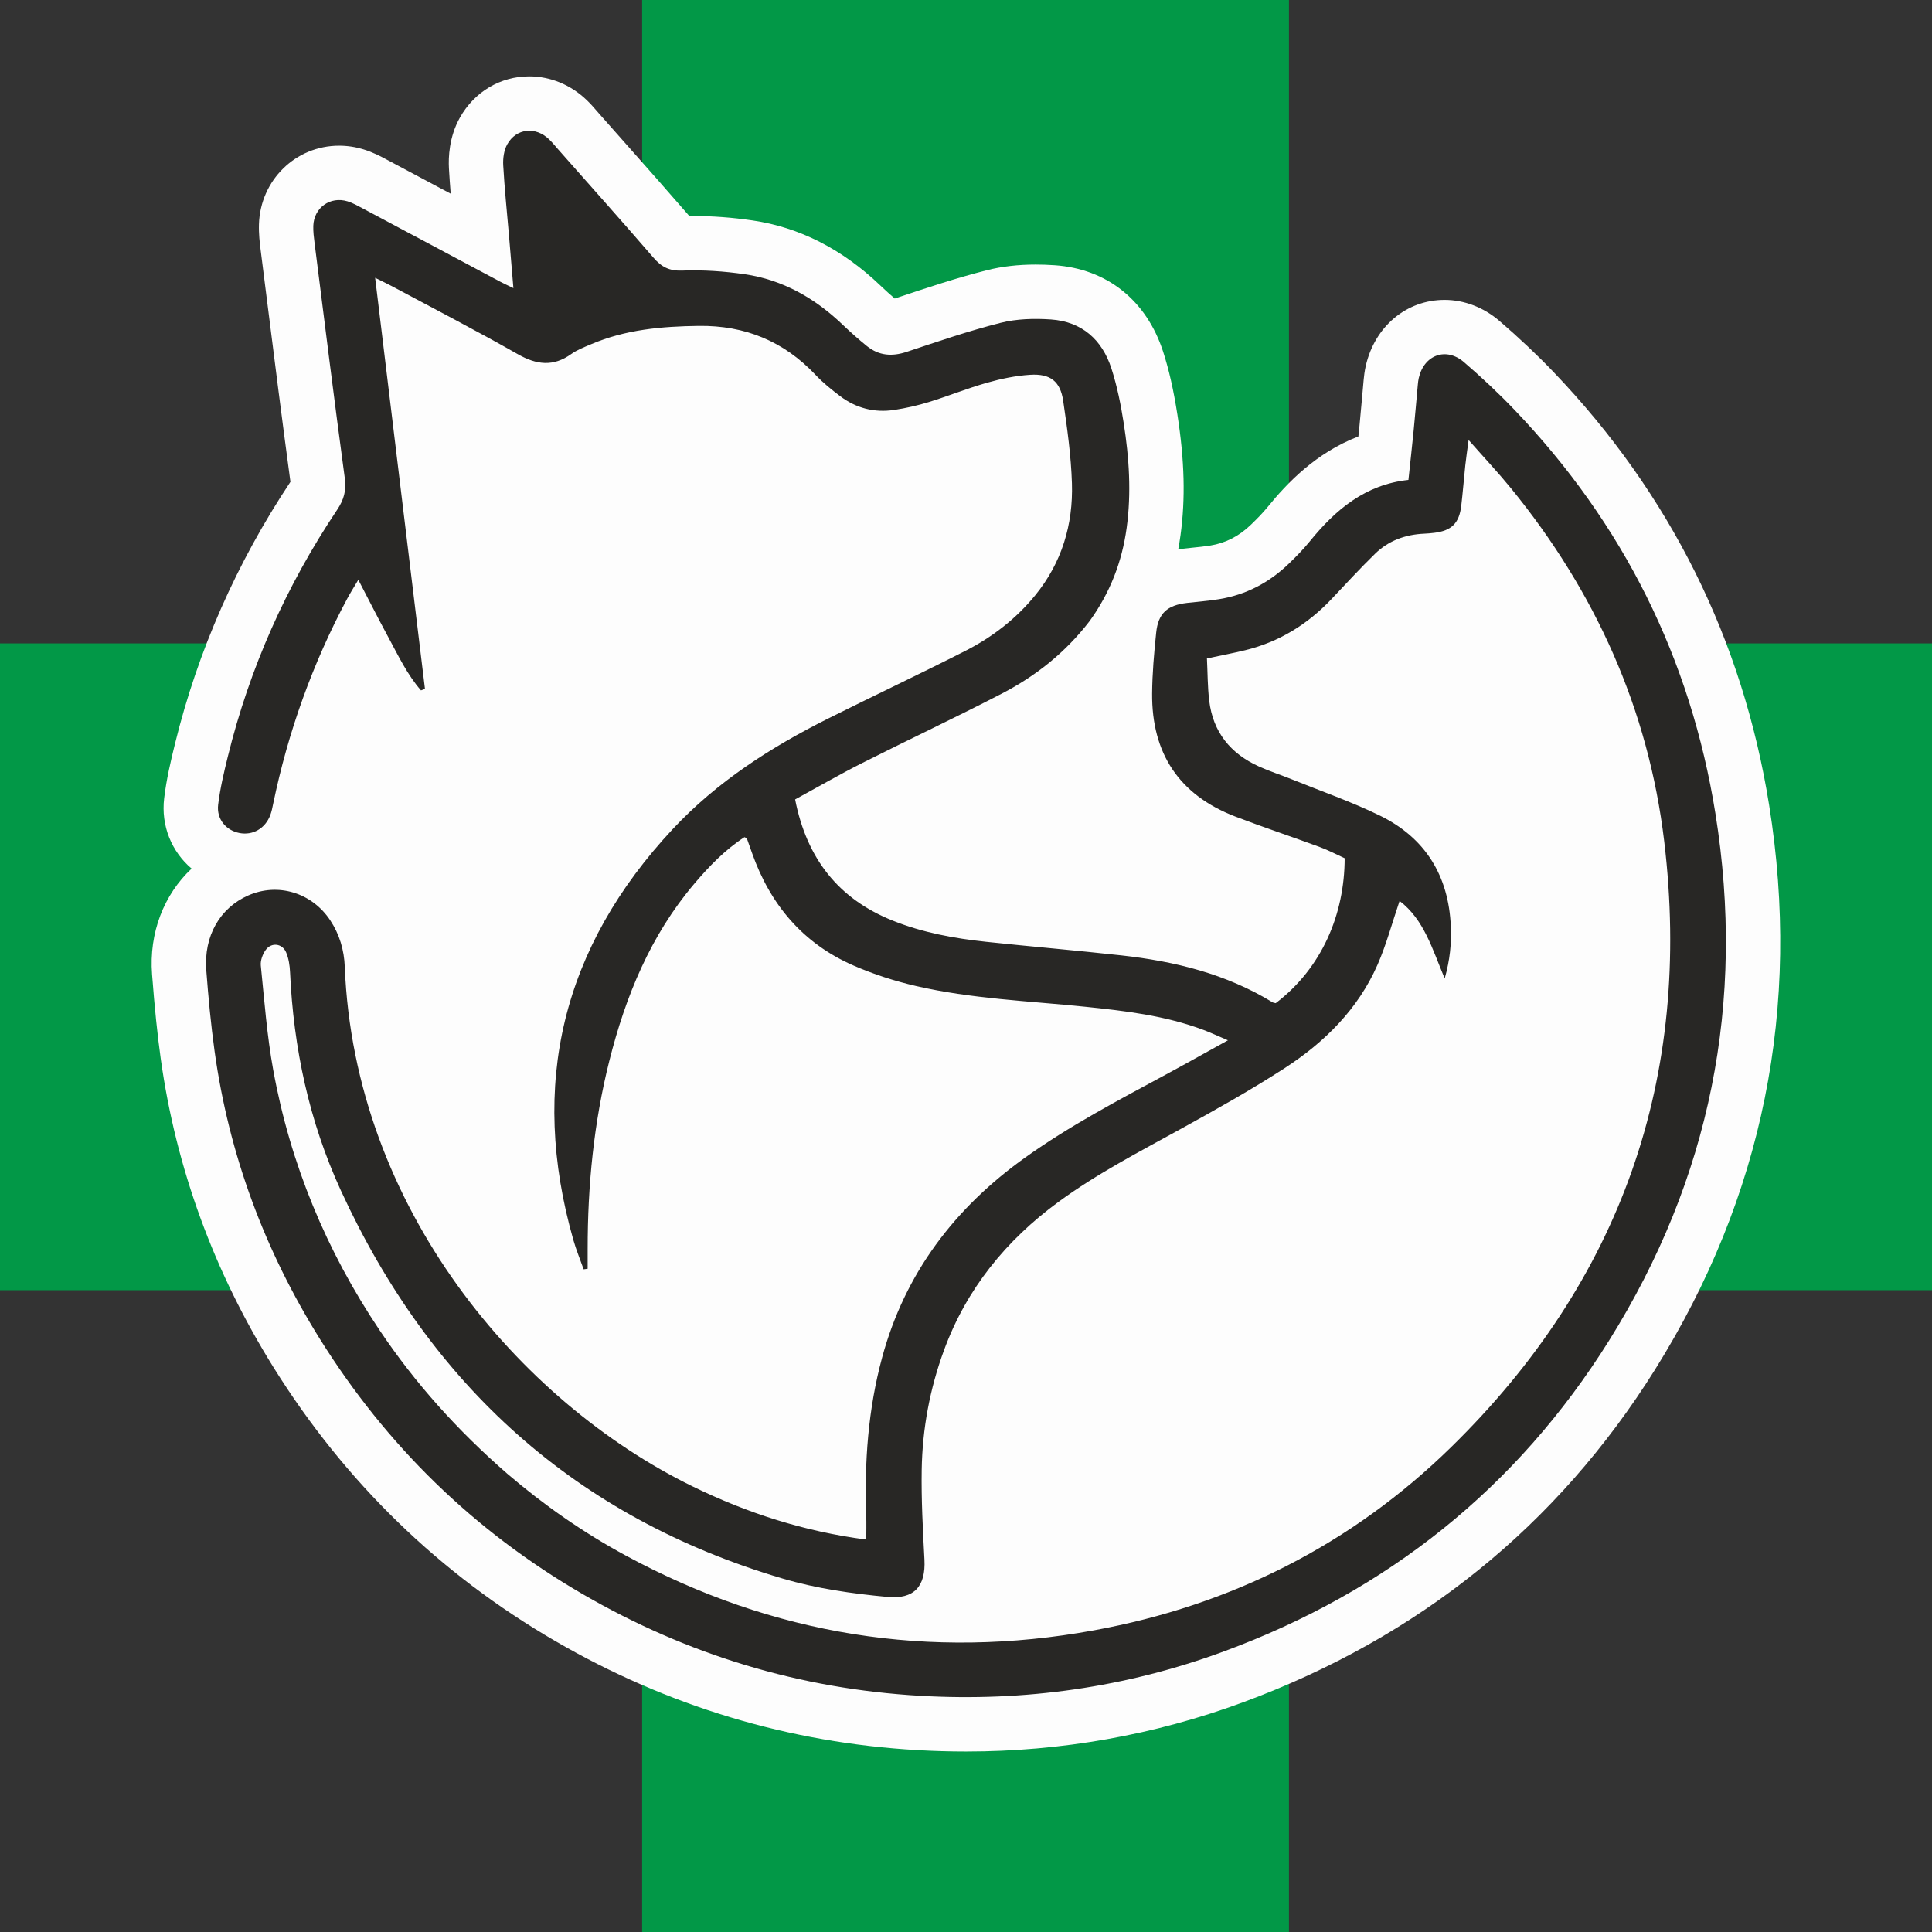
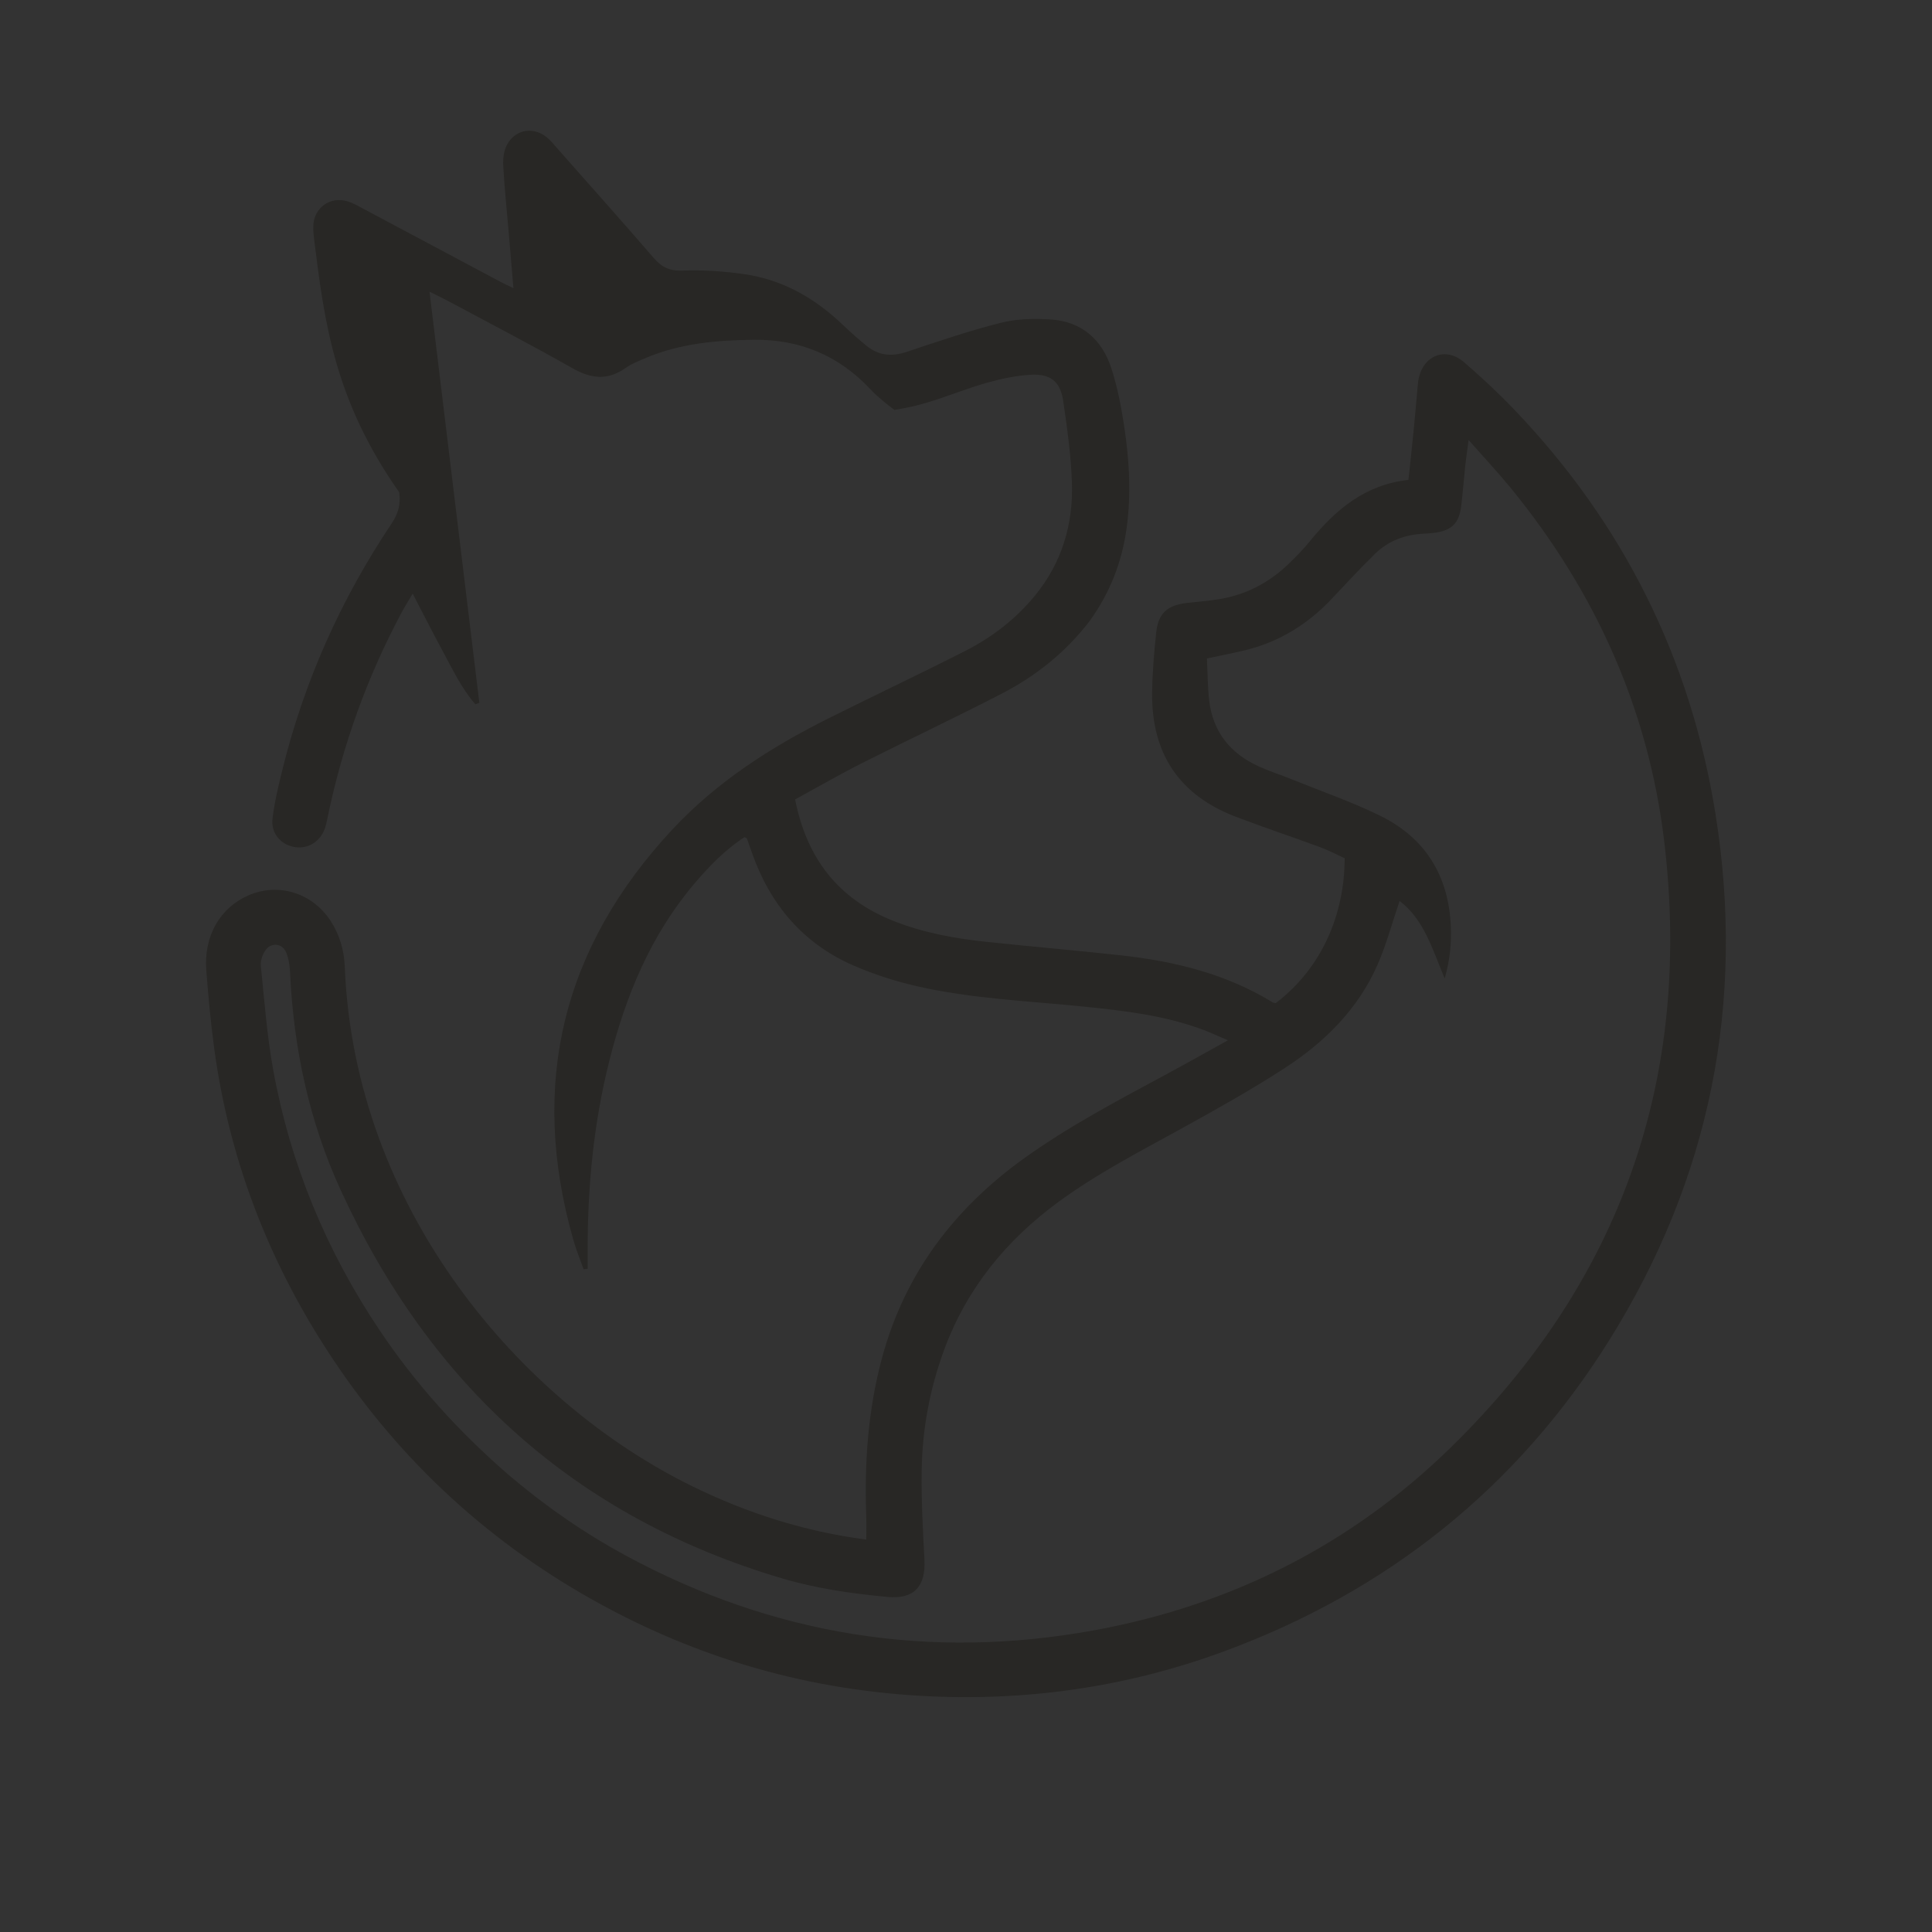
<svg xmlns="http://www.w3.org/2000/svg" id="Warstwa_1" x="0px" y="0px" width="400px" height="400px" viewBox="0 0 400 400" xml:space="preserve">
  <rect x="0" y="0" width="400" height="400" fill="#333333" stroke="none" />
  <g>
-     <polygon fill="#029847" points="400,133.209 266.862,133.209 266.862,0 132.946,0 132.946,133.209 0,133.209 0,267.123   132.946,267.123 132.946,400 266.862,400 266.862,267.123 400,267.123  " />
-     <path fill="#FDFDFD" d="M109.571,15.811C109.57,15.811,109.57,15.811,109.571,15.811c-5.988-0.001-11.359,3.198-14.365,8.557  c-2.25,4.012-2.381,8.29-2.259,10.483c0.098,1.764,0.226,3.518,0.366,5.251c-4.299-2.293-8.599-4.585-12.9-6.873l-0.347-0.186  c-1.177-0.633-2.791-1.5-4.815-2.12c-1.646-0.505-3.341-0.76-5.035-0.76c-9.013-0.001-16.304,7.132-16.601,16.238  c-0.065,2.069,0.167,3.921,0.338,5.274l1.282,10.155c1.567,12.431,3.187,25.274,4.896,37.934  c-11.124,16.733-19.161,34.961-23.891,54.186c-0.911,3.7-1.77,7.35-2.249,11.3c-0.697,5.74,1.565,11.106,5.678,14.587  c-5.751,5.386-8.84,13.31-8.185,21.89c0.536,7.012,1.089,12.393,1.794,17.459c3.146,22.625,11.016,44.152,23.389,63.979  c14.783,23.686,34.403,42.736,58.315,56.613c23.19,13.459,48.411,21.053,74.961,22.564c3.352,0.193,6.733,0.291,10.051,0.291  c19.737,0,39.02-3.422,57.313-10.17c36.437-13.434,65.157-36.627,85.364-68.93c22.362-35.752,30.304-75.068,23.607-116.854  c-5.487-34.247-20.483-64.39-44.571-89.59c-3.377-3.533-7.167-7.114-11.267-10.643c-3.265-2.81-7.297-4.357-11.351-4.357  c-7.905,0-14.466,5.498-16.325,13.681c-0.246,1.092-0.356,2.052-0.431,2.847c-0.108,1.186-0.212,2.368-0.317,3.551  c-0.173,1.943-0.347,3.888-0.536,5.83c-0.079,0.789-0.158,1.578-0.241,2.37c-8.812,3.384-14.778,9.671-18.797,14.615  c-1.038,1.277-2.309,2.546-3.416,3.618c-2.491,2.409-5.255,3.83-8.451,4.347c-1.135,0.185-2.405,0.314-3.75,0.45  c-0.792,0.081-1.583,0.16-2.37,0.253c-0.172,0.02-0.343,0.042-0.513,0.066c0.179-0.952,0.337-1.917,0.469-2.894  c1.042-7.581,0.837-15.515-0.64-24.964c-0.803-5.135-1.739-9.267-2.944-13.004c-3.444-10.667-11.641-17.208-22.489-17.943  c-1.335-0.09-2.651-0.137-3.904-0.137c-3.628,0-7.009,0.389-10.043,1.155c-6.363,1.609-12.504,3.661-18.442,5.645l-0.701,0.234  c-0.985-0.842-1.992-1.754-3.007-2.722c-7.855-7.509-16.748-12.034-26.427-13.447c-4.155-0.609-8.261-0.917-12.198-0.917  c-0.3,0-0.599,0.001-0.897,0.004c-4.512-5.205-9.076-10.357-13.501-15.353c-1.744-1.969-3.489-3.938-5.23-5.909l-0.397-0.458  c-0.554-0.643-1.243-1.441-2.112-2.28C118.188,17.558,113.96,15.811,109.571,15.811L109.571,15.811L109.571,15.811z" />
-     <path fill="#282725" d="M225.603,128.574c-5.021,6.54-11.173,11.398-18.203,15.039c-9.56,4.949-19.311,9.526-28.921,14.38  c-4.676,2.363-9.218,4.993-13.857,7.521c2.396,12.207,8.915,20.546,20.148,25.07c6.246,2.515,12.807,3.709,19.457,4.414  c9.315,0.989,18.651,1.779,27.962,2.808c11.032,1.223,21.666,3.816,31.266,9.701c0.189,0.113,0.442,0.127,0.667,0.188  c9.541-7.25,14.259-18.374,14.278-30.006c-1.607-0.73-3.342-1.651-5.166-2.324c-5.815-2.146-11.707-4.091-17.491-6.312  c-11.625-4.467-17.314-13.092-17.209-25.473c0.035-4.201,0.404-8.414,0.84-12.598c0.418-4.01,2.286-5.672,6.384-6.153  c2.208-0.257,4.426-0.417,6.613-0.771c5.604-0.903,10.418-3.436,14.481-7.369c1.515-1.464,3-2.977,4.328-4.61  c5.315-6.542,11.454-11.753,20.421-12.719c0.376-3.552,0.75-6.904,1.082-10.261c0.31-3.147,0.571-6.3,0.861-9.449  c0.042-0.465,0.095-0.933,0.198-1.388c1.084-4.777,5.647-6.48,9.354-3.287c3.636,3.131,7.16,6.423,10.473,9.891  c22.512,23.549,36.45,51.479,41.595,83.592c6.256,39.036-1.075,75.595-22.033,109.104c-19.1,30.531-45.932,51.883-79.719,64.338  c-20.265,7.475-41.275,10.434-62.826,9.203c-24.979-1.424-48.307-8.5-69.953-21.061c-22.537-13.08-40.646-30.773-54.416-52.842  c-11.422-18.299-18.813-38.156-21.79-59.568c-0.772-5.563-1.29-11.168-1.719-16.766c-0.54-7.068,2.834-12.896,8.693-15.475  c6.142-2.702,13.18-0.585,16.98,5.166c1.916,2.897,2.863,6.129,3.001,9.601c1.98,49.901,36.146,90.03,71.98,107.569  c11.338,5.549,23.182,9.357,35.989,11.023c0-1.746,0.05-3.346-0.008-4.947c-0.395-11.063,0.384-22.006,3.288-32.734  c4.734-17.486,15.042-31.006,29.638-41.426c9.177-6.547,19.129-11.789,29.024-17.123c4.095-2.207,8.146-4.492,12.939-7.139  c-2.15-0.92-3.562-1.58-5.013-2.129c-7.972-3.008-16.35-3.979-24.738-4.836c-11.646-1.188-23.39-1.633-34.837-4.275  c-4.42-1.02-8.815-2.445-12.971-4.256c-10.454-4.568-17.229-12.632-20.988-23.321c-0.35-0.991-0.692-1.984-1.054-2.972  c-0.027-0.073-0.18-0.102-0.496-0.267c-3.957,2.565-7.281,5.984-10.374,9.629c-9.076,10.693-14.239,23.29-17.615,36.718  c-3.217,12.789-4.484,25.822-4.478,38.99c0,1.342,0,2.682,0,4.02c-0.277,0.039-0.555,0.078-0.83,0.117  c-0.716-2.021-1.541-4.014-2.128-6.07c-9.196-32.242-2.279-60.621,20.591-85.092c9.164-9.805,20.285-16.928,32.194-22.888  c9.418-4.711,18.948-9.2,28.335-13.973c5.579-2.834,10.508-6.635,14.491-11.514c5.5-6.735,7.879-14.635,7.611-23.191  c-0.181-5.71-0.977-11.419-1.812-17.083c-0.594-4.044-2.669-5.66-6.859-5.39c-3.005,0.194-6.03,0.829-8.935,1.653  c-4.049,1.148-7.966,2.742-11.989,3.982c-2.337,0.721-4.75,1.268-7.167,1.638c-4.119,0.631-7.932-0.354-11.258-2.874  c-1.769-1.34-3.526-2.751-5.043-4.361c-6.571-6.982-14.631-10.281-24.174-10.164c-7.655,0.095-15.207,0.755-22.347,3.81  c-1.396,0.598-2.86,1.15-4.079,2.021c-3.736,2.67-7.189,2.234-11.071,0.025c-8.547-4.86-17.289-9.376-25.955-14.023  c-1.018-0.545-2.065-1.034-3.575-1.787c3.475,28.659,6.895,56.885,10.315,85.11c-0.274,0.104-0.55,0.204-0.824,0.308  c-2.863-3.279-4.718-7.237-6.78-11.042c-2.043-3.771-3.977-7.598-6.194-11.856c-0.921,1.559-1.658,2.711-2.301,3.913  c-7.161,13.406-12.241,27.566-15.323,42.447c-0.165,0.798-0.315,1.613-0.604,2.372c-1.062,2.781-3.624,4.238-6.394,3.697  c-2.769-0.538-4.763-2.88-4.399-5.867c0.406-3.353,1.193-6.675,2.004-9.963c4.52-18.37,12.123-35.393,22.64-51.103  c1.374-2.053,1.927-3.958,1.582-6.493C69.193,82.8,67.182,66.53,65.121,50.267c-0.146-1.159-0.293-2.338-0.256-3.501  c0.122-3.755,3.495-6.182,7.091-5.082c1.105,0.339,2.142,0.934,3.172,1.482c9.509,5.058,19.009,10.134,28.515,15.197  c0.706,0.376,1.438,0.701,2.651,1.289c-0.335-3.986-0.629-7.528-0.932-11.069c-0.407-4.785-0.911-9.564-1.177-14.358  c-0.08-1.444,0.146-3.119,0.837-4.351c1.871-3.336,5.864-3.722,8.643-1.043c0.673,0.648,1.266,1.383,1.885,2.085  c6.594,7.467,13.235,14.893,19.741,22.433c1.654,1.917,3.264,2.775,5.952,2.675c4.304-0.163,8.677,0.13,12.944,0.754  c7.895,1.153,14.544,4.967,20.281,10.451c1.607,1.534,3.272,3.018,5,4.414c2.487,2.009,5.21,2.221,8.257,1.206  c6.43-2.143,12.862-4.345,19.423-6.005c3.333-0.842,6.974-0.937,10.43-0.701c6.406,0.435,10.605,4.185,12.537,10.172  c1.181,3.656,1.941,7.48,2.535,11.283c1.125,7.19,1.609,14.416,0.611,21.696C232.303,116.285,229.871,122.647,225.603,128.574   M105.022,305.113c7.591,6.502,15.769,12.205,24.537,16.949c30.473,16.492,62.894,21.689,96.936,15.48  c28.372-5.18,53.298-17.723,73.937-37.918c35.224-34.467,49.968-76.531,44.129-125.409c-3.269-27.377-14.28-51.753-31.743-73.141  c-2.638-3.232-5.505-6.28-8.758-9.974c-0.299,2.269-0.523,3.733-0.68,5.206c-0.297,2.796-0.512,5.6-0.84,8.392  c-0.427,3.625-1.998,5.173-5.584,5.615c-0.696,0.086-1.4,0.147-2.102,0.178c-3.894,0.174-7.387,1.442-10.177,4.171  c-3.091,3.024-6.027,6.215-9,9.362c-4.951,5.239-10.845,8.882-17.871,10.597c-2.478,0.604-4.988,1.077-7.921,1.704  c0.147,2.968,0.125,5.878,0.471,8.745c0.773,6.489,4.403,10.964,10.288,13.619c2.234,1.009,4.582,1.763,6.859,2.682  c6.067,2.451,12.28,4.61,18.15,7.473c9.453,4.608,14.294,12.482,14.727,23.011c0.144,3.452-0.169,6.853-1.272,10.736  c-2.59-6.163-4.259-12.183-9.339-16.061c-1.574,4.63-2.743,9.062-4.566,13.21c-4.038,9.194-10.959,16.046-19.233,21.409  c-6.863,4.453-14.03,8.465-21.202,12.422c-8.719,4.809-17.574,9.369-25.629,15.273c-10.838,7.949-19.021,17.979-23.691,30.699  c-2.932,7.984-4.481,16.268-4.619,24.746c-0.1,6.195,0.239,12.406,0.567,18.602c0.297,5.584-2.172,8.25-7.625,7.738  c-7.354-0.686-14.66-1.719-21.763-3.816c-42.861-12.666-72.904-40.01-91.428-80.316c-6.573-14.307-9.816-29.498-10.528-45.236  c-0.062-1.375-0.282-2.826-0.812-4.081c-0.789-1.873-3.058-2.138-4.235-0.493c-0.631,0.882-1.112,2.184-1.006,3.226  c0.735,7.216,1.273,14.483,2.568,21.606c3.541,19.482,10.995,37.439,22.03,53.896C85.954,286.383,94.688,296.125,105.022,305.113z" />
+     <path fill="#282725" d="M225.603,128.574c-5.021,6.54-11.173,11.398-18.203,15.039c-9.56,4.949-19.311,9.526-28.921,14.38  c-4.676,2.363-9.218,4.993-13.857,7.521c2.396,12.207,8.915,20.546,20.148,25.07c6.246,2.515,12.807,3.709,19.457,4.414  c9.315,0.989,18.651,1.779,27.962,2.808c11.032,1.223,21.666,3.816,31.266,9.701c0.189,0.113,0.442,0.127,0.667,0.188  c9.541-7.25,14.259-18.374,14.278-30.006c-1.607-0.73-3.342-1.651-5.166-2.324c-5.815-2.146-11.707-4.091-17.491-6.312  c-11.625-4.467-17.314-13.092-17.209-25.473c0.035-4.201,0.404-8.414,0.84-12.598c0.418-4.01,2.286-5.672,6.384-6.153  c2.208-0.257,4.426-0.417,6.613-0.771c5.604-0.903,10.418-3.436,14.481-7.369c1.515-1.464,3-2.977,4.328-4.61  c5.315-6.542,11.454-11.753,20.421-12.719c0.376-3.552,0.75-6.904,1.082-10.261c0.31-3.147,0.571-6.3,0.861-9.449  c0.042-0.465,0.095-0.933,0.198-1.388c1.084-4.777,5.647-6.48,9.354-3.287c3.636,3.131,7.16,6.423,10.473,9.891  c22.512,23.549,36.45,51.479,41.595,83.592c6.256,39.036-1.075,75.595-22.033,109.104c-19.1,30.531-45.932,51.883-79.719,64.338  c-20.265,7.475-41.275,10.434-62.826,9.203c-24.979-1.424-48.307-8.5-69.953-21.061c-22.537-13.08-40.646-30.773-54.416-52.842  c-11.422-18.299-18.813-38.156-21.79-59.568c-0.772-5.563-1.29-11.168-1.719-16.766c-0.54-7.068,2.834-12.896,8.693-15.475  c6.142-2.702,13.18-0.585,16.98,5.166c1.916,2.897,2.863,6.129,3.001,9.601c1.98,49.901,36.146,90.03,71.98,107.569  c11.338,5.549,23.182,9.357,35.989,11.023c0-1.746,0.05-3.346-0.008-4.947c-0.395-11.063,0.384-22.006,3.288-32.734  c4.734-17.486,15.042-31.006,29.638-41.426c9.177-6.547,19.129-11.789,29.024-17.123c4.095-2.207,8.146-4.492,12.939-7.139  c-2.15-0.92-3.562-1.58-5.013-2.129c-7.972-3.008-16.35-3.979-24.738-4.836c-11.646-1.188-23.39-1.633-34.837-4.275  c-4.42-1.02-8.815-2.445-12.971-4.256c-10.454-4.568-17.229-12.632-20.988-23.321c-0.35-0.991-0.692-1.984-1.054-2.972  c-0.027-0.073-0.18-0.102-0.496-0.267c-3.957,2.565-7.281,5.984-10.374,9.629c-9.076,10.693-14.239,23.29-17.615,36.718  c-3.217,12.789-4.484,25.822-4.478,38.99c0,1.342,0,2.682,0,4.02c-0.277,0.039-0.555,0.078-0.83,0.117  c-0.716-2.021-1.541-4.014-2.128-6.07c-9.196-32.242-2.279-60.621,20.591-85.092c9.164-9.805,20.285-16.928,32.194-22.888  c9.418-4.711,18.948-9.2,28.335-13.973c5.579-2.834,10.508-6.635,14.491-11.514c5.5-6.735,7.879-14.635,7.611-23.191  c-0.181-5.71-0.977-11.419-1.812-17.083c-0.594-4.044-2.669-5.66-6.859-5.39c-3.005,0.194-6.03,0.829-8.935,1.653  c-4.049,1.148-7.966,2.742-11.989,3.982c-2.337,0.721-4.75,1.268-7.167,1.638c-1.769-1.34-3.526-2.751-5.043-4.361c-6.571-6.982-14.631-10.281-24.174-10.164c-7.655,0.095-15.207,0.755-22.347,3.81  c-1.396,0.598-2.86,1.15-4.079,2.021c-3.736,2.67-7.189,2.234-11.071,0.025c-8.547-4.86-17.289-9.376-25.955-14.023  c-1.018-0.545-2.065-1.034-3.575-1.787c3.475,28.659,6.895,56.885,10.315,85.11c-0.274,0.104-0.55,0.204-0.824,0.308  c-2.863-3.279-4.718-7.237-6.78-11.042c-2.043-3.771-3.977-7.598-6.194-11.856c-0.921,1.559-1.658,2.711-2.301,3.913  c-7.161,13.406-12.241,27.566-15.323,42.447c-0.165,0.798-0.315,1.613-0.604,2.372c-1.062,2.781-3.624,4.238-6.394,3.697  c-2.769-0.538-4.763-2.88-4.399-5.867c0.406-3.353,1.193-6.675,2.004-9.963c4.52-18.37,12.123-35.393,22.64-51.103  c1.374-2.053,1.927-3.958,1.582-6.493C69.193,82.8,67.182,66.53,65.121,50.267c-0.146-1.159-0.293-2.338-0.256-3.501  c0.122-3.755,3.495-6.182,7.091-5.082c1.105,0.339,2.142,0.934,3.172,1.482c9.509,5.058,19.009,10.134,28.515,15.197  c0.706,0.376,1.438,0.701,2.651,1.289c-0.335-3.986-0.629-7.528-0.932-11.069c-0.407-4.785-0.911-9.564-1.177-14.358  c-0.08-1.444,0.146-3.119,0.837-4.351c1.871-3.336,5.864-3.722,8.643-1.043c0.673,0.648,1.266,1.383,1.885,2.085  c6.594,7.467,13.235,14.893,19.741,22.433c1.654,1.917,3.264,2.775,5.952,2.675c4.304-0.163,8.677,0.13,12.944,0.754  c7.895,1.153,14.544,4.967,20.281,10.451c1.607,1.534,3.272,3.018,5,4.414c2.487,2.009,5.21,2.221,8.257,1.206  c6.43-2.143,12.862-4.345,19.423-6.005c3.333-0.842,6.974-0.937,10.43-0.701c6.406,0.435,10.605,4.185,12.537,10.172  c1.181,3.656,1.941,7.48,2.535,11.283c1.125,7.19,1.609,14.416,0.611,21.696C232.303,116.285,229.871,122.647,225.603,128.574   M105.022,305.113c7.591,6.502,15.769,12.205,24.537,16.949c30.473,16.492,62.894,21.689,96.936,15.48  c28.372-5.18,53.298-17.723,73.937-37.918c35.224-34.467,49.968-76.531,44.129-125.409c-3.269-27.377-14.28-51.753-31.743-73.141  c-2.638-3.232-5.505-6.28-8.758-9.974c-0.299,2.269-0.523,3.733-0.68,5.206c-0.297,2.796-0.512,5.6-0.84,8.392  c-0.427,3.625-1.998,5.173-5.584,5.615c-0.696,0.086-1.4,0.147-2.102,0.178c-3.894,0.174-7.387,1.442-10.177,4.171  c-3.091,3.024-6.027,6.215-9,9.362c-4.951,5.239-10.845,8.882-17.871,10.597c-2.478,0.604-4.988,1.077-7.921,1.704  c0.147,2.968,0.125,5.878,0.471,8.745c0.773,6.489,4.403,10.964,10.288,13.619c2.234,1.009,4.582,1.763,6.859,2.682  c6.067,2.451,12.28,4.61,18.15,7.473c9.453,4.608,14.294,12.482,14.727,23.011c0.144,3.452-0.169,6.853-1.272,10.736  c-2.59-6.163-4.259-12.183-9.339-16.061c-1.574,4.63-2.743,9.062-4.566,13.21c-4.038,9.194-10.959,16.046-19.233,21.409  c-6.863,4.453-14.03,8.465-21.202,12.422c-8.719,4.809-17.574,9.369-25.629,15.273c-10.838,7.949-19.021,17.979-23.691,30.699  c-2.932,7.984-4.481,16.268-4.619,24.746c-0.1,6.195,0.239,12.406,0.567,18.602c0.297,5.584-2.172,8.25-7.625,7.738  c-7.354-0.686-14.66-1.719-21.763-3.816c-42.861-12.666-72.904-40.01-91.428-80.316c-6.573-14.307-9.816-29.498-10.528-45.236  c-0.062-1.375-0.282-2.826-0.812-4.081c-0.789-1.873-3.058-2.138-4.235-0.493c-0.631,0.882-1.112,2.184-1.006,3.226  c0.735,7.216,1.273,14.483,2.568,21.606c3.541,19.482,10.995,37.439,22.03,53.896C85.954,286.383,94.688,296.125,105.022,305.113z" />
  </g>
</svg>